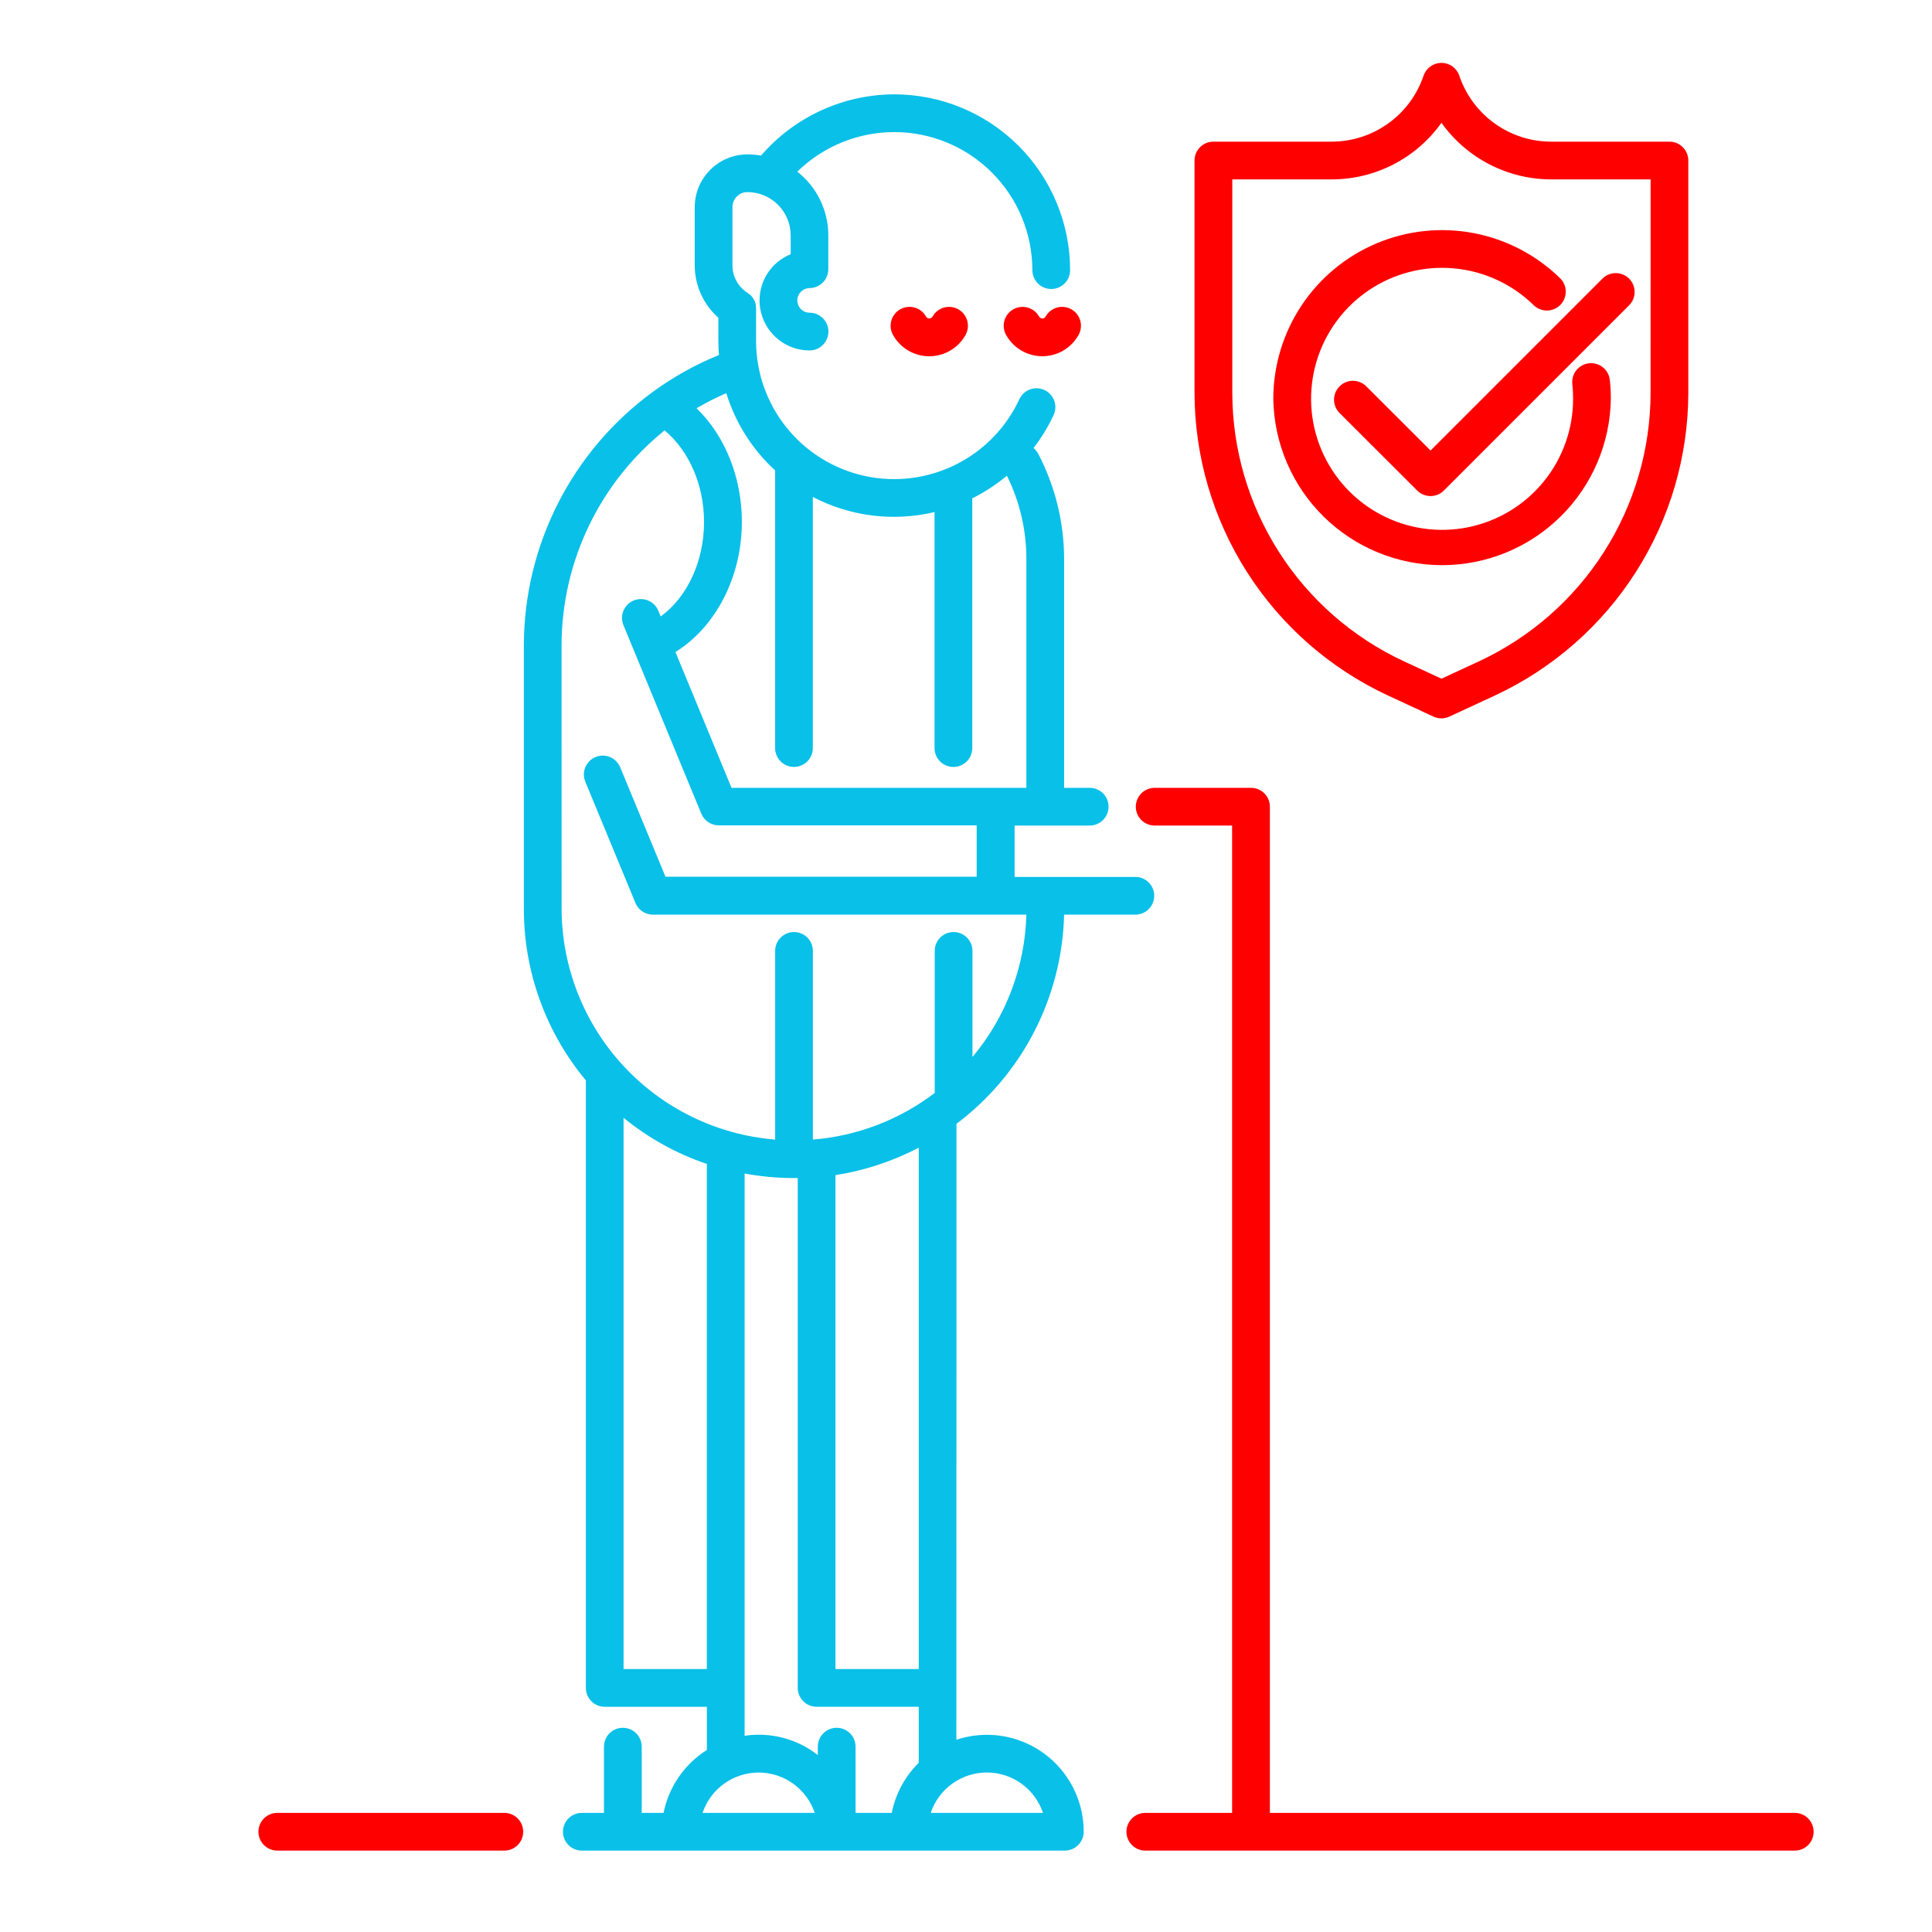
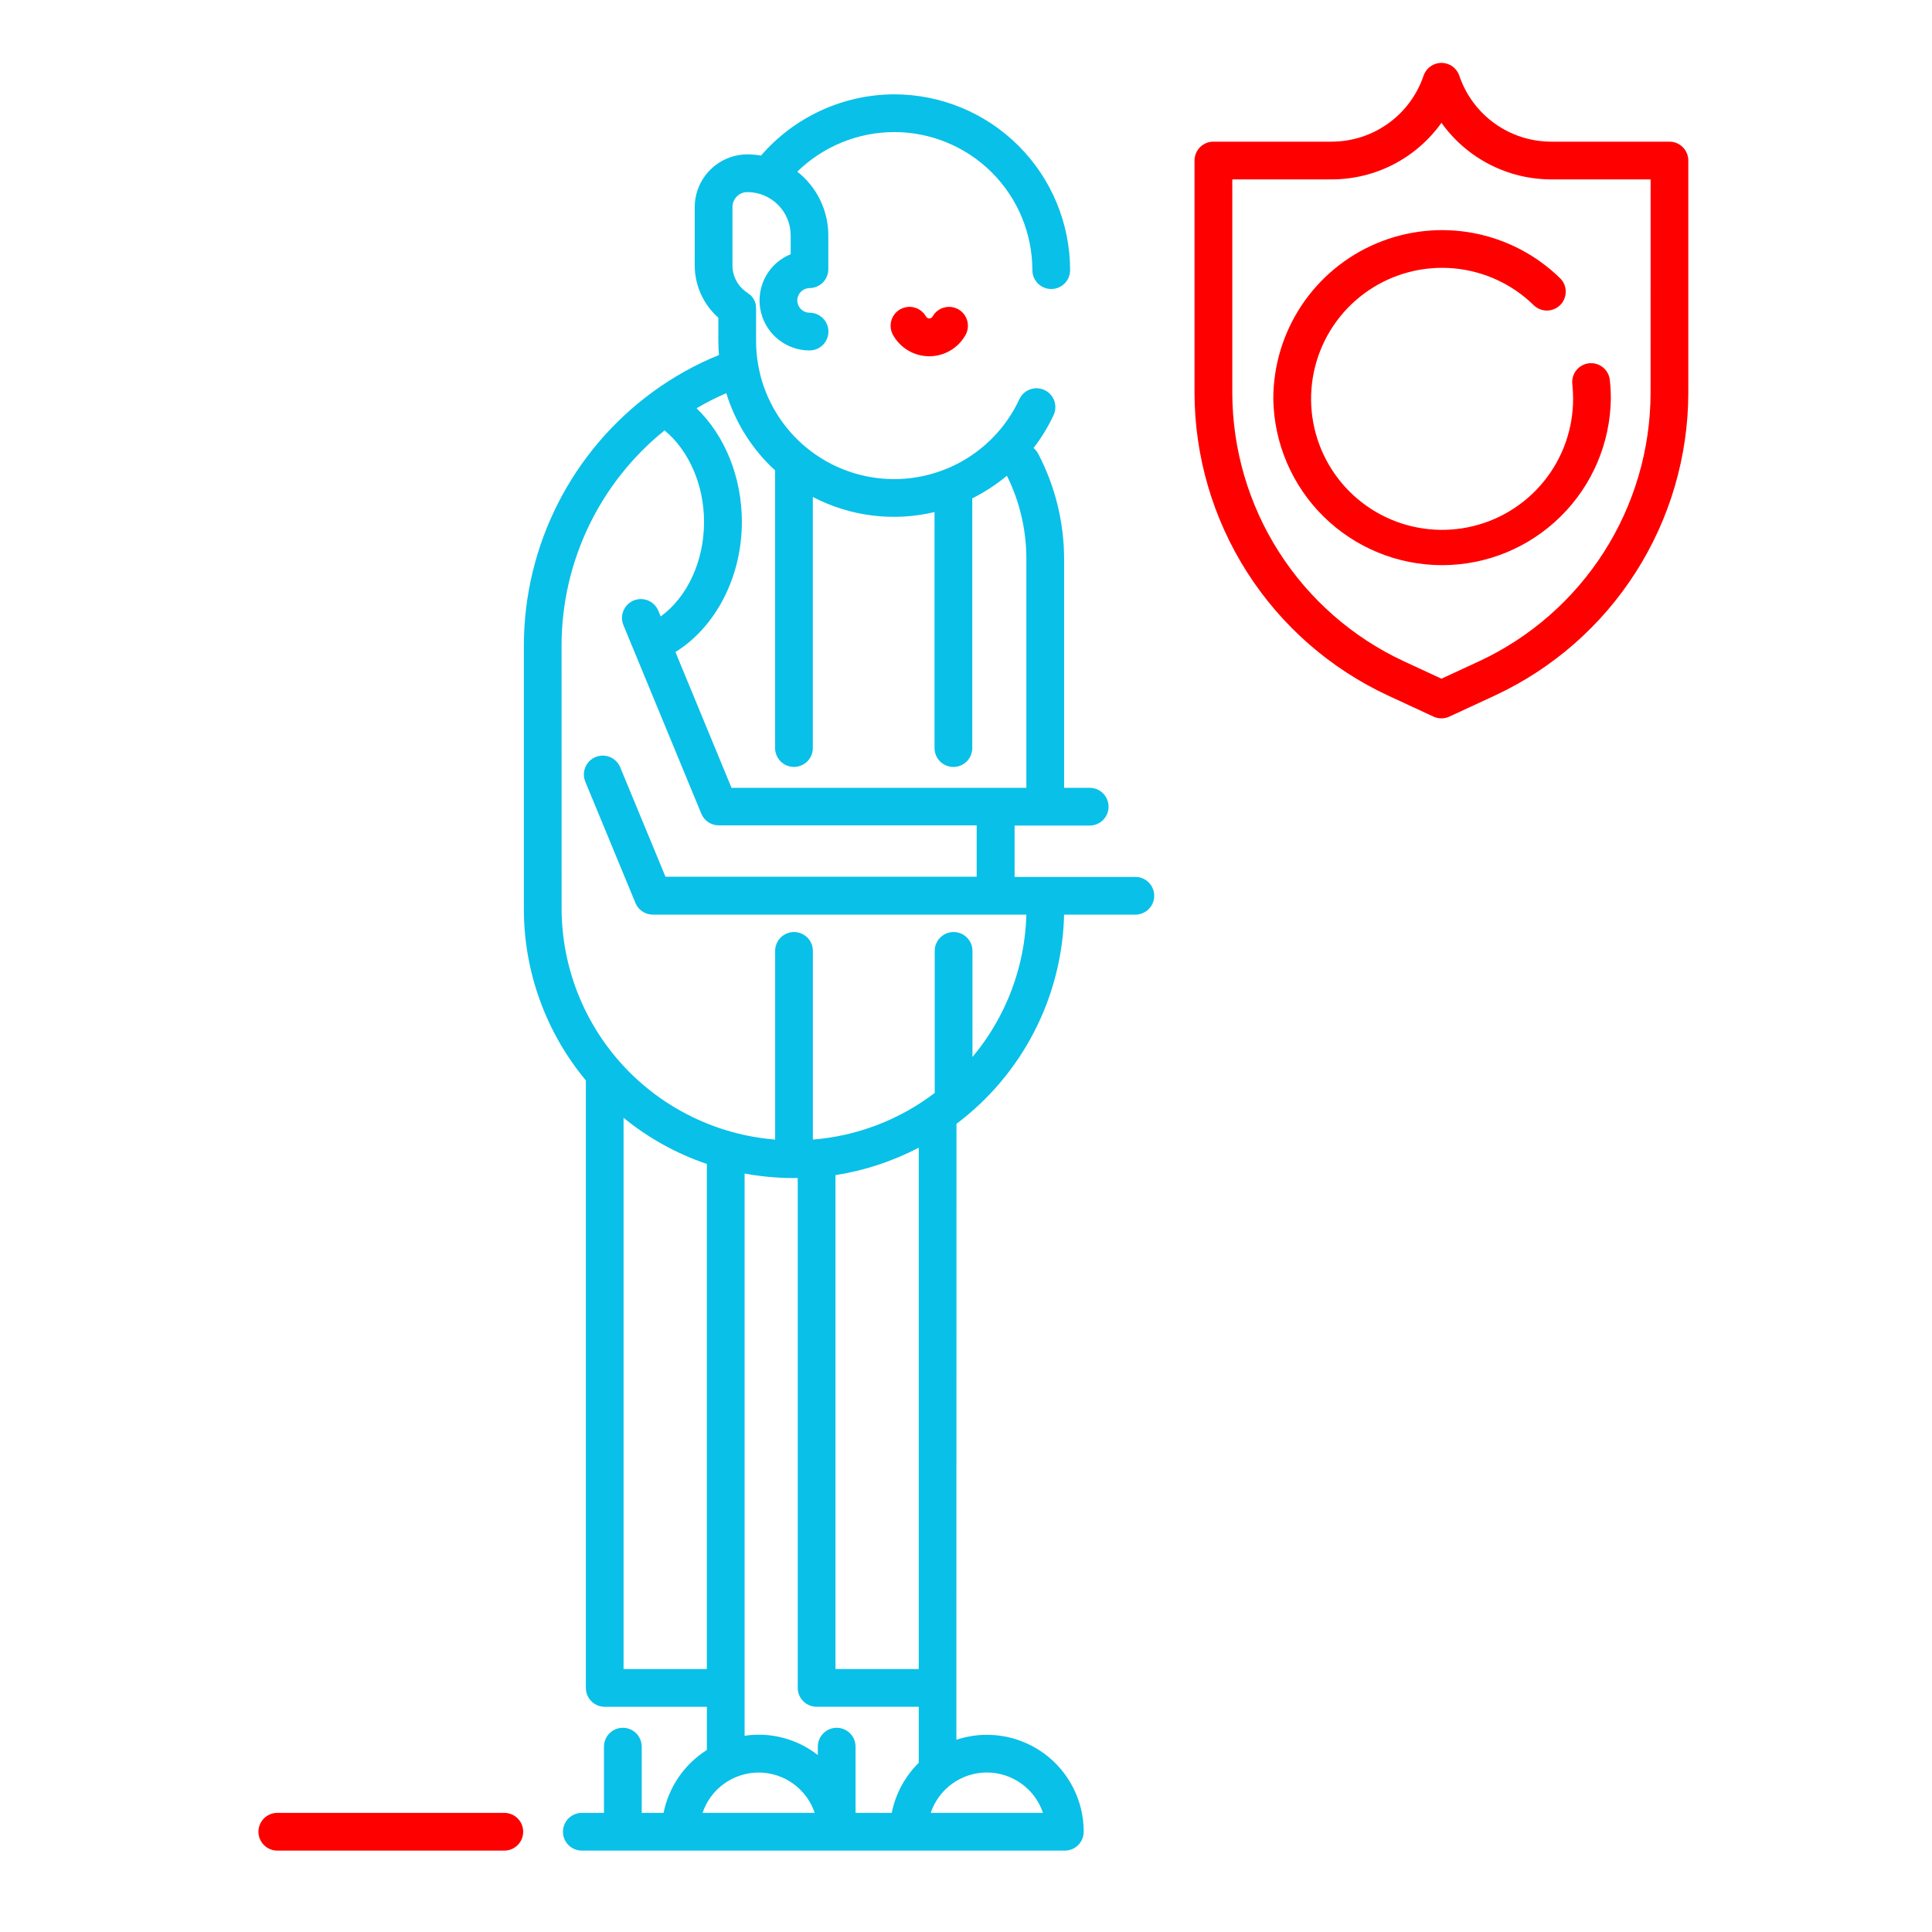
<svg xmlns="http://www.w3.org/2000/svg" width="512" height="512" viewBox="0 0 512 512" fill="none">
  <path d="M411.101 37.54C405.72 37.543 400.475 35.858 396.103 32.722C391.731 29.586 388.453 25.157 386.731 20.06C386.396 19.069 385.758 18.207 384.908 17.597C384.057 16.987 383.037 16.66 381.991 16.66C380.946 16.662 379.928 16.99 379.079 17.6C378.231 18.21 377.595 19.07 377.261 20.06C375.535 25.157 372.255 29.585 367.882 32.721C363.508 35.856 358.262 37.542 352.881 37.54H321.561C320.234 37.54 318.963 38.067 318.025 39.005C317.087 39.942 316.561 41.214 316.561 42.54V104.13C316.595 120.981 321.433 137.473 330.507 151.672C339.58 165.871 352.514 177.19 367.791 184.3L379.891 189.91C380.549 190.214 381.265 190.371 381.991 190.37C382.716 190.373 383.433 190.216 384.091 189.91L396.201 184.3C411.475 177.187 424.406 165.868 433.477 151.669C442.549 137.47 447.386 120.98 447.421 104.13V42.54C447.421 41.214 446.894 39.942 445.956 39.005C445.018 38.067 443.747 37.54 442.421 37.54H411.101ZM437.421 104.13C437.39 119.073 433.102 133.697 425.057 146.29C417.013 158.882 405.546 168.921 392.001 175.23L382.001 179.86L372.001 175.23C358.454 168.922 346.986 158.883 338.94 146.291C330.894 133.698 326.603 119.074 326.571 104.13V47.54H352.891C358.587 47.543 364.202 46.183 369.266 43.574C374.33 40.964 378.697 37.181 382.001 32.54C385.306 37.179 389.673 40.961 394.736 43.57C399.8 46.18 405.414 47.541 411.111 47.54H437.431L437.421 104.13Z" fill="#FF0000" />
  <path d="M337.44 105.71C337.616 117.456 342.405 128.661 350.774 136.905C359.142 145.15 370.418 149.771 382.165 149.771C393.913 149.771 405.189 145.15 413.557 136.905C421.925 128.661 426.715 117.456 426.89 105.71C426.889 104.066 426.803 102.424 426.63 100.79C426.57 100.128 426.379 99.486 426.068 98.9C425.756 98.313 425.331 97.794 424.818 97.374C424.304 96.954 423.712 96.64 423.075 96.451C422.439 96.261 421.771 96.201 421.111 96.273C420.451 96.344 419.812 96.547 419.231 96.868C418.65 97.19 418.139 97.623 417.727 98.144C417.316 98.665 417.012 99.263 416.834 99.903C416.656 100.542 416.607 101.211 416.69 101.87C416.822 103.145 416.889 104.427 416.89 105.71C416.888 113.728 414.11 121.498 409.029 127.701C403.948 133.904 396.877 138.157 389.016 139.737C381.155 141.318 372.989 140.13 365.905 136.373C358.821 132.617 353.256 126.525 350.154 119.131C347.052 111.737 346.605 103.497 348.888 95.811C351.172 88.125 356.045 81.466 362.681 76.965C369.317 72.464 377.306 70.399 385.292 71.12C393.278 71.841 400.768 75.303 406.49 80.92C407.442 81.826 408.711 82.321 410.025 82.299C411.338 82.276 412.59 81.738 413.51 80.8C414.429 79.862 414.943 78.6 414.939 77.286C414.936 75.972 414.415 74.713 413.49 73.78C407.201 67.611 399.23 63.438 390.578 61.782C381.926 60.126 372.977 61.062 364.855 64.472C356.732 67.882 349.797 73.615 344.921 80.951C340.044 88.287 337.441 96.9 337.44 105.71Z" fill="#FF0000" />
-   <path d="M362.07 102.379C361.605 101.914 361.053 101.546 360.446 101.295C359.839 101.044 359.188 100.915 358.531 100.916C357.874 100.916 357.224 101.046 356.617 101.298C356.01 101.55 355.459 101.919 354.995 102.384C354.531 102.848 354.163 103.4 353.912 104.007C353.661 104.614 353.532 105.265 353.532 105.922C353.533 106.579 353.663 107.23 353.914 107.836C354.166 108.443 354.535 108.994 355 109.459L375.57 129.999C376.508 130.936 377.779 131.462 379.105 131.462C380.431 131.462 381.702 130.936 382.64 129.999L431.79 80.849C432.701 79.906 433.205 78.642 433.193 77.332C433.182 76.021 432.656 74.766 431.729 73.84C430.802 72.912 429.548 72.387 428.237 72.375C426.926 72.364 425.663 72.868 424.72 73.779L379.11 119.389L362.07 102.379Z" fill="#FF0000" />
  <path d="M247.17 83.829C247.088 83.998 246.96 84.141 246.801 84.24C246.642 84.34 246.458 84.393 246.27 84.393C246.082 84.393 245.898 84.34 245.739 84.24C245.58 84.141 245.452 83.998 245.37 83.829C245.042 83.259 244.604 82.759 244.083 82.358C243.562 81.957 242.966 81.663 242.331 81.492C241.696 81.321 241.033 81.277 240.381 81.362C239.729 81.448 239.1 81.661 238.53 81.989C237.96 82.317 237.46 82.754 237.059 83.276C236.659 83.797 236.364 84.393 236.193 85.028C236.023 85.663 235.978 86.326 236.064 86.978C236.149 87.63 236.362 88.259 236.69 88.829C237.649 90.524 239.04 91.934 240.723 92.916C242.405 93.897 244.317 94.414 246.265 94.414C248.213 94.414 250.125 93.897 251.807 92.916C253.49 91.934 254.881 90.524 255.84 88.829C256.503 87.679 256.682 86.313 256.338 85.031C255.994 83.749 255.155 82.657 254.005 81.994C252.855 81.331 251.489 81.152 250.207 81.496C248.926 81.84 247.833 82.679 247.17 83.829Z" fill="#FF0000" />
-   <path d="M277.13 83.828C277.049 83.998 276.921 84.14 276.762 84.24C276.602 84.34 276.418 84.393 276.23 84.393C276.043 84.393 275.859 84.34 275.699 84.24C275.54 84.14 275.412 83.998 275.33 83.828C275.002 83.259 274.565 82.76 274.044 82.36C273.523 81.96 272.928 81.666 272.293 81.495C271.658 81.325 270.996 81.281 270.345 81.367C269.693 81.452 269.065 81.665 268.495 81.993C267.926 82.322 267.427 82.759 267.027 83.28C266.626 83.801 266.333 84.396 266.162 85.031C265.992 85.666 265.948 86.328 266.034 86.979C266.119 87.631 266.332 88.259 266.66 88.828C267.62 90.521 269.011 91.929 270.692 92.909C272.374 93.889 274.285 94.405 276.23 94.405C278.176 94.405 280.087 93.889 281.769 92.909C283.45 91.929 284.841 90.521 285.8 88.828C286.129 88.259 286.342 87.631 286.427 86.979C286.513 86.328 286.469 85.666 286.299 85.031C286.128 84.396 285.834 83.801 285.434 83.28C285.034 82.759 284.535 82.322 283.965 81.993C283.396 81.665 282.768 81.452 282.116 81.367C281.465 81.281 280.803 81.325 280.168 81.495C279.533 81.666 278.938 81.96 278.417 82.36C277.896 82.76 277.459 83.259 277.13 83.828Z" fill="#FF0000" />
  <path d="M253.48 297.82C262.109 291.332 269.158 282.975 274.097 273.376C279.036 263.776 281.738 253.183 282 242.39H300.88C302.206 242.39 303.478 241.863 304.416 240.926C305.354 239.988 305.88 238.716 305.88 237.39C305.88 236.064 305.354 234.792 304.416 233.854C303.478 232.917 302.206 232.39 300.88 232.39H268.88V218.78H288.78C290.106 218.78 291.378 218.253 292.316 217.316C293.254 216.378 293.78 215.106 293.78 213.78C293.78 212.454 293.254 211.182 292.316 210.244C291.378 209.307 290.106 208.78 288.78 208.78H282V148.17C281.994 138.45 279.641 128.875 275.14 120.26C274.833 119.673 274.411 119.153 273.9 118.73C276.003 116.012 277.794 113.067 279.24 109.95C279.782 108.75 279.829 107.384 279.37 106.15C278.911 104.915 277.983 103.912 276.788 103.357C275.594 102.803 274.229 102.742 272.99 103.188C271.75 103.634 270.737 104.551 270.17 105.74C266.67 113.309 260.689 119.455 253.218 123.16C245.748 126.865 237.236 127.907 229.092 126.114C220.948 124.321 213.661 119.8 208.438 113.299C203.214 106.799 200.368 98.709 200.37 90.37V81.74C200.365 81.532 200.345 81.325 200.31 81.12C200.31 81 200.31 80.87 200.31 80.75C200.31 80.63 200.21 80.43 200.16 80.27C200.11 80.11 200.08 79.97 200.02 79.83C199.96 79.69 199.86 79.55 199.79 79.41C199.72 79.27 199.65 79.12 199.56 78.99C199.47 78.86 199.36 78.75 199.26 78.63C199.16 78.51 199.05 78.36 198.94 78.24L198.6 78C198.449 77.856 198.285 77.726 198.11 77.61C196.886 76.835 195.877 75.763 195.178 74.494C194.479 73.225 194.111 71.799 194.11 70.35V54.86C194.11 54.339 194.213 53.823 194.414 53.343C194.615 52.862 194.91 52.426 195.28 52.06C195.645 51.692 196.08 51.4 196.559 51.203C197.038 51.005 197.552 50.906 198.07 50.91C201.11 50.913 204.024 52.121 206.174 54.269C208.325 56.417 209.535 59.331 209.54 62.37V67.37C207.099 68.358 205.009 70.053 203.539 72.237C202.069 74.422 201.286 76.997 201.29 79.63C201.289 80.792 201.444 81.949 201.75 83.07C202.507 85.883 204.171 88.368 206.483 90.14C208.795 91.911 211.627 92.871 214.54 92.87C215.866 92.87 217.138 92.343 218.076 91.406C219.014 90.468 219.54 89.196 219.54 87.87C219.54 86.544 219.014 85.272 218.076 84.335C217.138 83.397 215.866 82.87 214.54 82.87C213.823 82.87 213.127 82.632 212.559 82.194C211.991 81.757 211.583 81.143 211.4 80.45C211.328 80.183 211.291 79.907 211.29 79.63C211.288 78.777 211.622 77.958 212.22 77.35C212.823 76.729 213.645 76.37 214.51 76.35C215.836 76.35 217.108 75.823 218.046 74.885C218.984 73.948 219.51 72.676 219.51 71.35V62.35C219.507 59.101 218.765 55.895 217.341 52.974C215.917 50.053 213.848 47.494 211.29 45.49C218.162 38.771 227.39 35.006 237 35C246.702 35.008 256.004 38.865 262.865 45.726C269.725 52.586 273.582 61.888 273.59 71.59C273.59 72.916 274.117 74.188 275.055 75.126C275.993 76.063 277.264 76.59 278.59 76.59C279.916 76.59 281.188 76.063 282.126 75.126C283.064 74.188 283.59 72.916 283.59 71.59C283.582 59.236 278.671 47.39 269.936 38.655C261.2 29.919 249.354 25.008 237 25C230.295 25.02 223.671 26.479 217.578 29.279C211.484 32.079 206.063 36.155 201.68 41.23C200.502 41.022 199.307 40.915 198.11 40.91C194.397 40.91 190.836 42.385 188.211 45.011C185.585 47.636 184.11 51.197 184.11 54.91V70.28C184.106 72.912 184.662 75.514 185.742 77.914C186.821 80.314 188.399 82.457 190.37 84.2V90.37C190.37 91.62 190.43 92.85 190.53 94.08C184.374 96.581 178.545 99.822 173.17 103.73L172.9 103.93C162.37 111.649 153.801 121.733 147.883 133.371C141.965 145.009 138.864 157.874 138.83 170.93V240.69C138.782 257.357 144.598 273.51 155.26 286.32V447.32C155.26 448.646 155.787 449.918 156.725 450.856C157.663 451.793 158.934 452.32 160.26 452.32H187.33V463.76C184.387 465.618 181.852 468.054 179.878 470.922C177.905 473.789 176.535 477.027 175.85 480.44H170.06V462.88C170.06 461.554 169.534 460.282 168.596 459.344C167.658 458.407 166.386 457.88 165.06 457.88C163.734 457.88 162.463 458.407 161.525 459.344C160.587 460.282 160.06 461.554 160.06 462.88V480.43H154.19C152.864 480.43 151.593 480.957 150.655 481.894C149.717 482.832 149.19 484.104 149.19 485.43C149.19 486.756 149.717 488.028 150.655 488.966C151.593 489.903 152.864 490.43 154.19 490.43H282.19C283.516 490.43 284.788 489.903 285.726 488.966C286.664 488.028 287.19 486.756 287.19 485.43C287.197 481.364 286.236 477.355 284.389 473.734C282.541 470.112 279.859 466.982 276.563 464.6C273.268 462.219 269.454 460.655 265.435 460.038C261.416 459.421 257.309 459.768 253.45 461.05L253.48 297.82ZM243.48 442.31H221.41V311.42C229.116 310.218 236.572 307.759 243.48 304.14V442.31ZM204 123.32C204.46 123.78 204.93 124.22 205.41 124.66V198.24C205.41 199.566 205.937 200.838 206.875 201.776C207.813 202.713 209.084 203.24 210.41 203.24C211.736 203.24 213.008 202.713 213.946 201.776C214.884 200.838 215.41 199.566 215.41 198.24V131.7C225.328 136.875 236.78 138.295 247.66 135.7V198.25C247.66 198.907 247.79 199.557 248.041 200.163C248.292 200.77 248.661 201.321 249.125 201.786C249.589 202.25 250.14 202.618 250.747 202.869C251.354 203.121 252.004 203.25 252.66 203.25C253.317 203.25 253.967 203.121 254.574 202.869C255.18 202.618 255.732 202.25 256.196 201.786C256.66 201.321 257.028 200.77 257.28 200.163C257.531 199.557 257.66 198.907 257.66 198.25V132.07C260.941 130.43 264.022 128.417 266.84 126.07C270.247 132.938 272.013 140.503 272 148.17V208.78H193.86L179 172.8C189.69 166.13 196.6 152.9 196.6 138.31C196.6 126.43 192.12 115.49 184.6 108.19C187.138 106.695 189.767 105.359 192.47 104.19C194.698 111.411 198.656 117.978 204 123.32ZM148.82 170.92C148.848 160.007 151.314 149.239 156.037 139.401C160.76 129.564 167.622 120.906 176.12 114.06C182.56 119.38 186.58 128.53 186.58 138.31C186.58 148.8 182.11 158.25 175.09 163.37L174.49 161.93C174.247 161.312 173.884 160.749 173.421 160.273C172.958 159.797 172.405 159.418 171.794 159.159C171.183 158.899 170.526 158.763 169.862 158.76C169.198 158.757 168.541 158.886 167.927 159.139C167.313 159.393 166.757 159.766 166.289 160.237C165.821 160.709 165.452 161.268 165.203 161.883C164.954 162.499 164.83 163.158 164.838 163.822C164.846 164.485 164.986 165.141 165.25 165.75L167.99 172.39L185.86 215.64C186.238 216.554 186.879 217.336 187.701 217.886C188.524 218.436 189.491 218.73 190.48 218.73H258.83V232.34H176.36L164.36 203.34C163.854 202.113 162.881 201.138 161.655 200.629C160.43 200.12 159.052 200.118 157.825 200.625C156.599 201.132 155.624 202.105 155.114 203.33C154.605 204.556 154.604 205.933 155.11 207.16L168.4 239.3C168.778 240.214 169.419 240.996 170.241 241.546C171.064 242.096 172.031 242.39 173.02 242.39H272C271.636 256.22 266.599 269.518 257.71 280.12V252C257.71 250.674 257.184 249.402 256.246 248.464C255.308 247.527 254.036 247 252.71 247C251.384 247 250.113 247.527 249.175 248.464C248.237 249.402 247.71 250.674 247.71 252V289.64C238.355 296.772 227.146 301.063 215.42 302V252C215.42 250.674 214.894 249.402 213.956 248.464C213.018 247.527 211.746 247 210.42 247C209.094 247 207.823 247.527 206.885 248.464C205.947 249.402 205.42 250.674 205.42 252V302C190.001 300.756 175.616 293.75 165.129 282.377C154.642 271.005 148.823 256.1 148.83 240.63L148.82 170.92ZM165.25 442.31V296.23C171.816 301.595 179.291 305.737 187.32 308.46V442.31H165.25ZM201.04 469.74C204.326 469.742 207.528 470.774 210.196 472.692C212.863 474.61 214.862 477.316 215.91 480.43H186.18C187.23 477.317 189.229 474.612 191.897 472.694C194.564 470.777 197.765 469.743 201.05 469.74H201.04ZM226.73 480.43V462.88C226.73 461.554 226.204 460.282 225.266 459.344C224.328 458.407 223.056 457.88 221.73 457.88C220.404 457.88 219.133 458.407 218.195 459.344C217.257 460.282 216.73 461.554 216.73 462.88V465.11C214.016 462.981 210.894 461.43 207.558 460.551C204.222 459.672 200.742 459.485 197.33 460V311C201.645 311.794 206.023 312.195 210.41 312.2H211.41V447.31C211.41 448.636 211.937 449.908 212.875 450.846C213.813 451.783 215.084 452.31 216.41 452.31H243.48V467.16C239.82 470.768 237.326 475.39 236.32 480.43H226.73ZM276.39 480.43H246.65C247.696 477.313 249.695 474.603 252.364 472.684C255.033 470.764 258.238 469.731 261.525 469.731C264.813 469.731 268.018 470.764 270.687 472.684C273.356 474.603 275.355 477.313 276.4 480.43H276.39Z" fill="#09C0E8" />
  <path d="M138.65 485.43C138.65 484.104 138.123 482.832 137.186 481.894C136.248 480.956 134.976 480.43 133.65 480.43H73.49C72.164 480.43 70.892 480.956 69.955 481.894C69.017 482.832 68.49 484.104 68.49 485.43C68.49 486.756 69.017 488.028 69.955 488.965C70.892 489.903 72.164 490.43 73.49 490.43H133.65C134.307 490.43 134.957 490.3 135.564 490.049C136.17 489.798 136.721 489.43 137.186 488.965C137.65 488.501 138.018 487.95 138.27 487.343C138.521 486.736 138.65 486.086 138.65 485.43Z" fill="#FF0000" />
-   <path d="M475.631 480.431H336.531V213.781C336.531 212.455 336.004 211.183 335.066 210.246C334.128 209.308 332.857 208.781 331.531 208.781H306.001C304.674 208.781 303.403 209.308 302.465 210.246C301.527 211.183 301.001 212.455 301.001 213.781C301.001 215.107 301.527 216.379 302.465 217.317C303.403 218.254 304.674 218.781 306.001 218.781H326.521V480.431H303.521C302.194 480.431 300.923 480.958 299.985 481.896C299.047 482.833 298.521 484.105 298.521 485.431C298.521 486.757 299.047 488.029 299.985 488.967C300.923 489.904 302.194 490.431 303.521 490.431H475.631C476.957 490.431 478.228 489.904 479.166 488.967C480.104 488.029 480.631 486.757 480.631 485.431C480.631 484.105 480.104 482.833 479.166 481.896C478.228 480.958 476.957 480.431 475.631 480.431Z" fill="#FF0000" />
</svg>